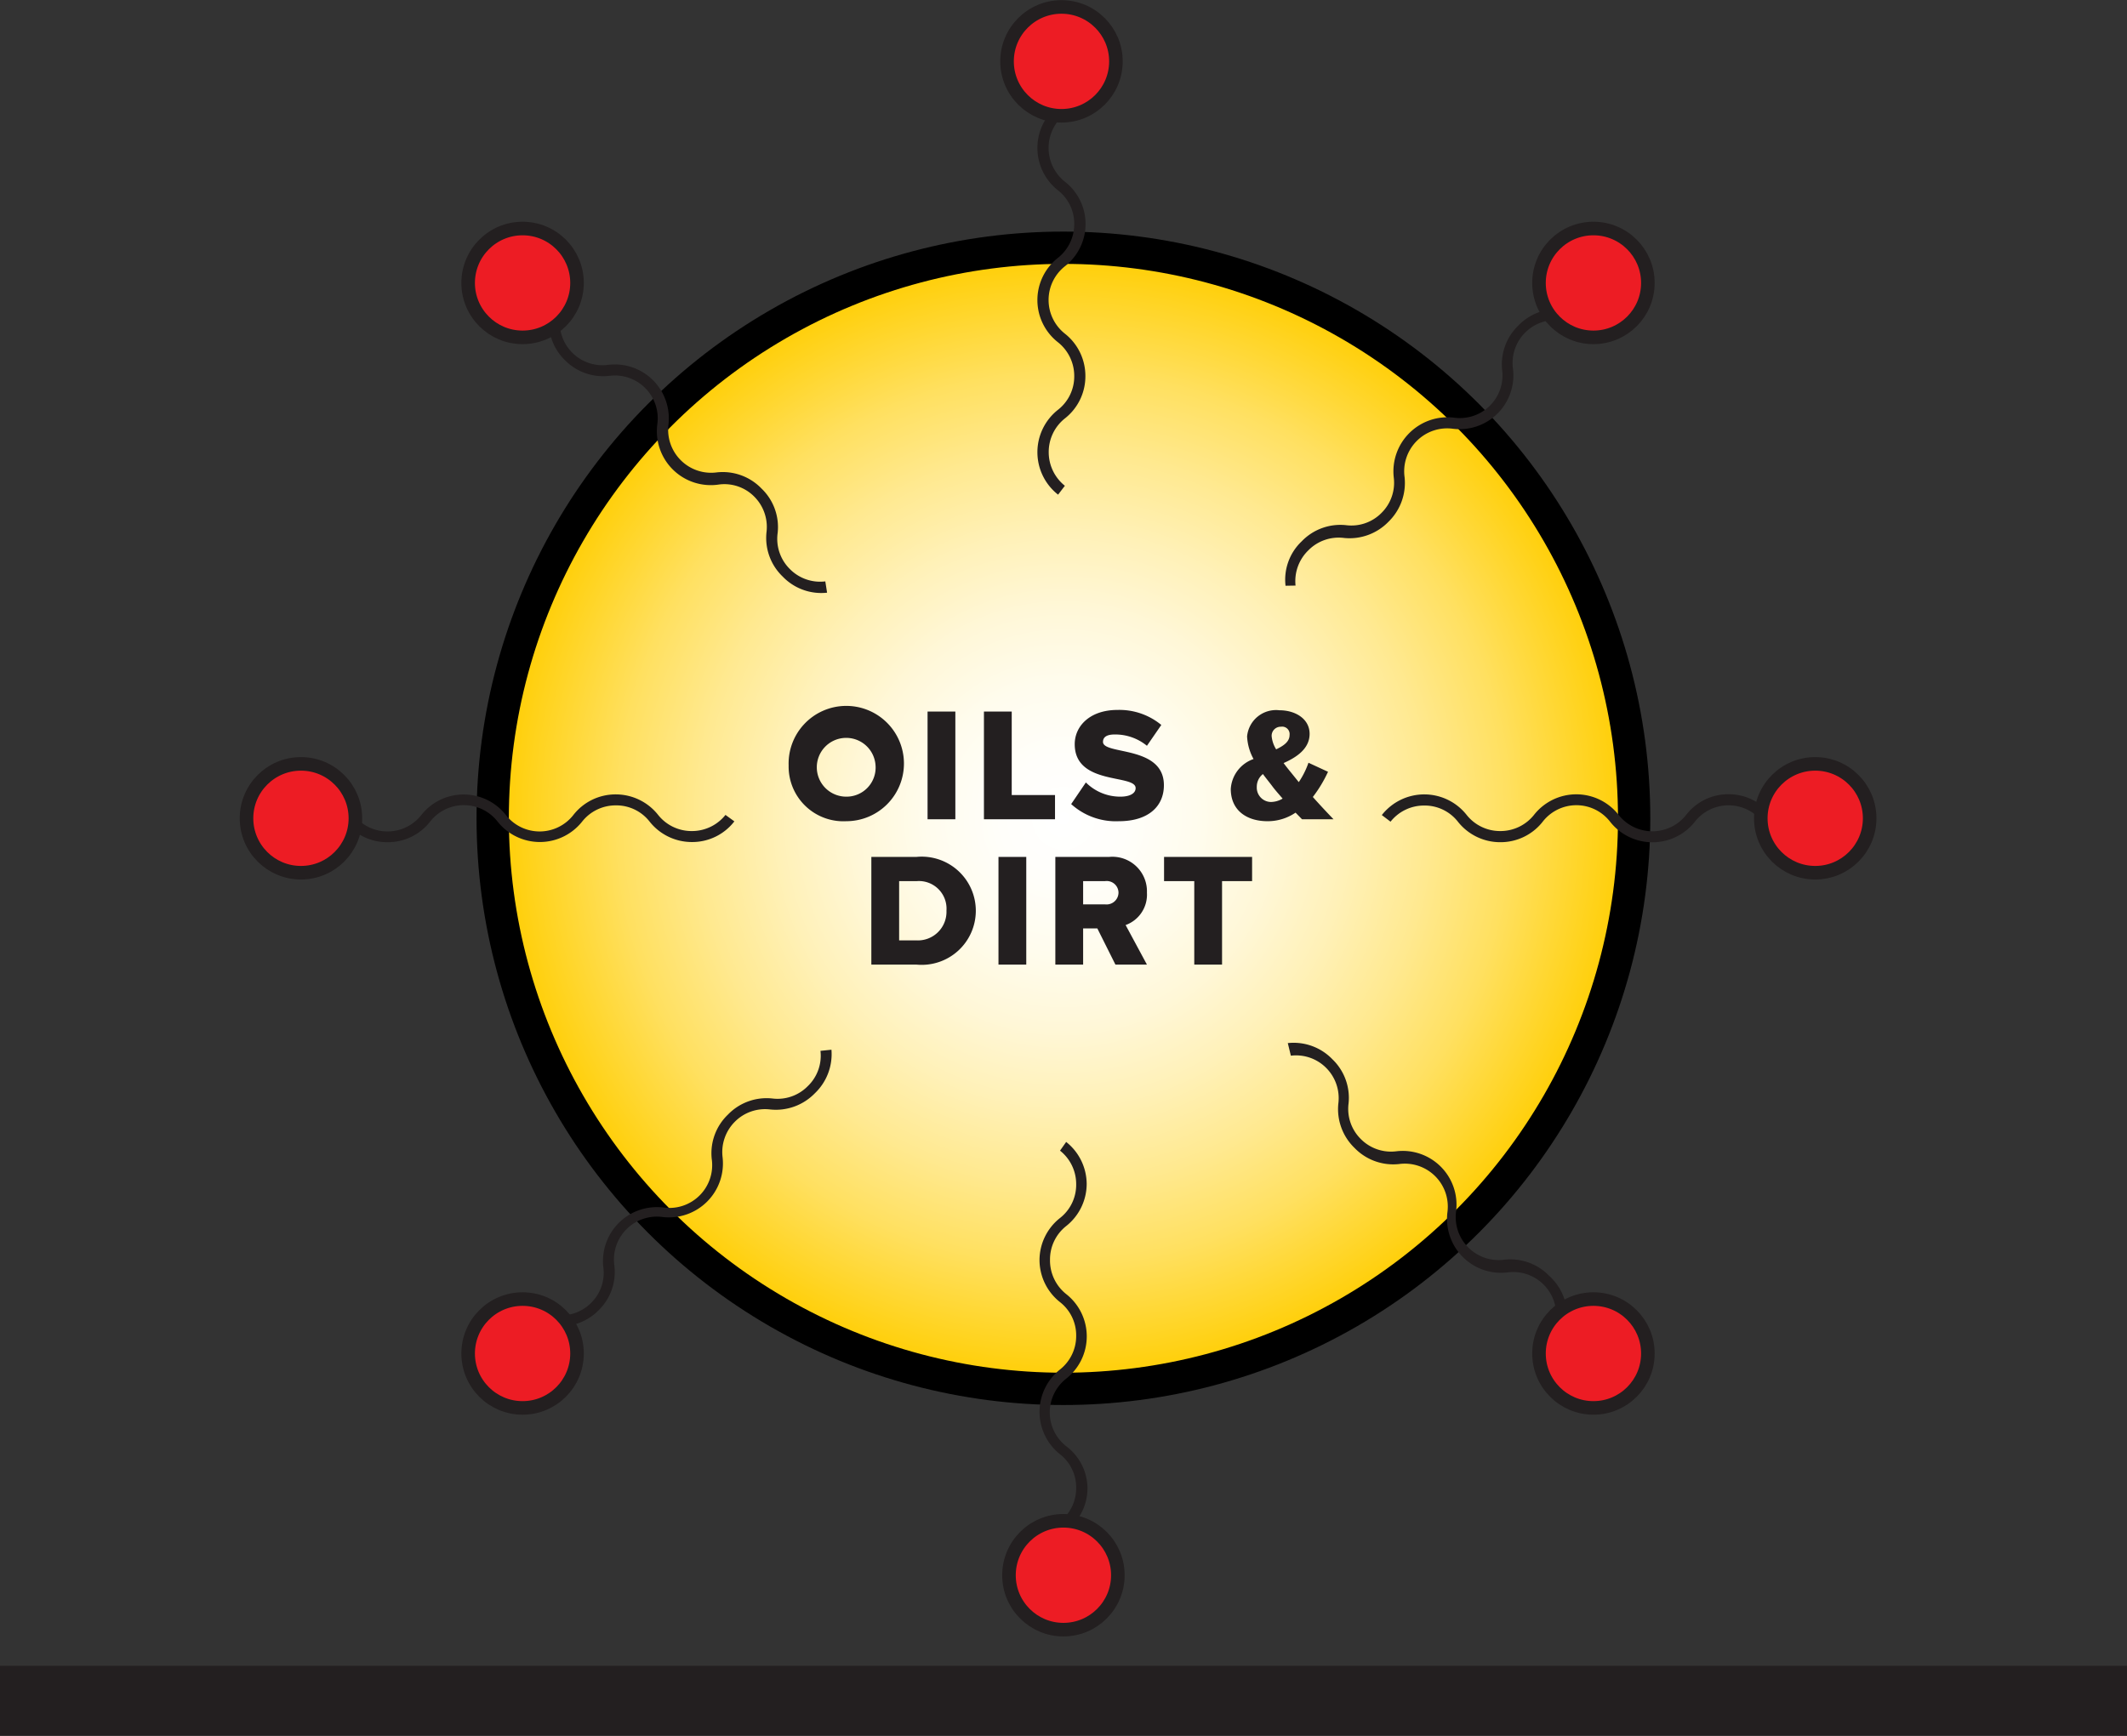
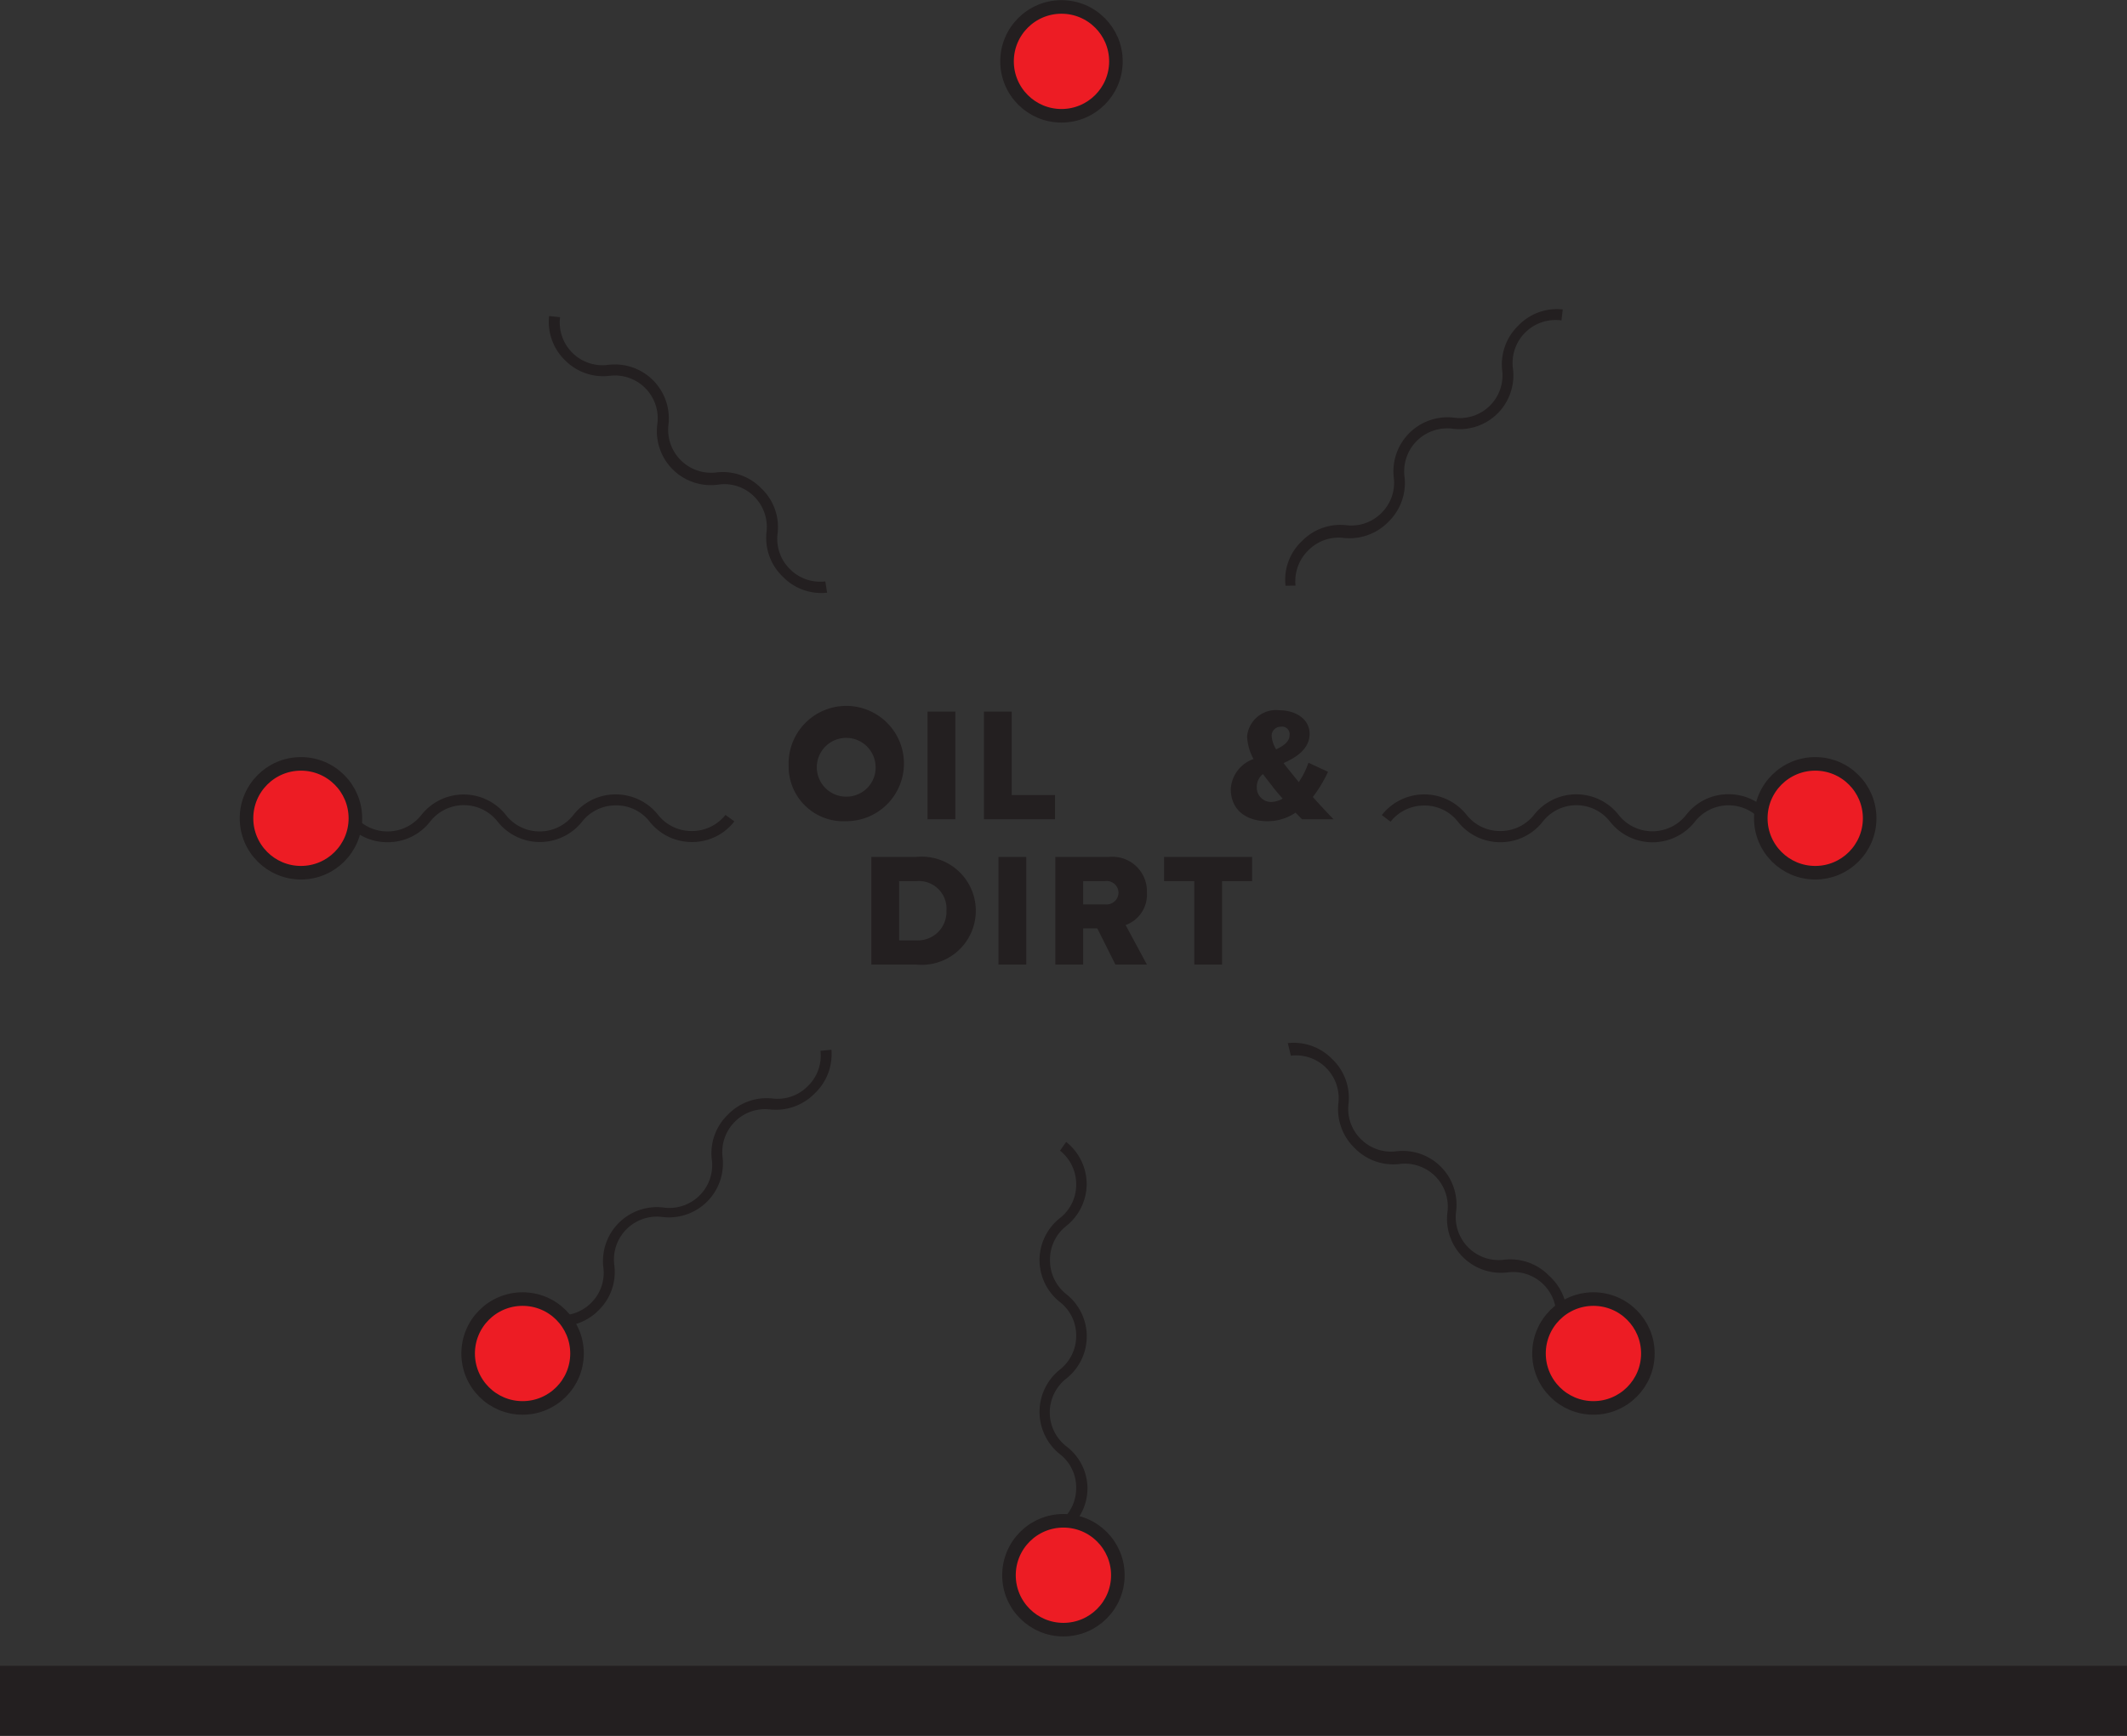
<svg xmlns="http://www.w3.org/2000/svg" viewBox="0 0 131.67 107.48">
  <rect x="0" y="0" width="131.67" height="107.48" fill="#333333" stroke="none" />
  <defs>
    <style>.a{fill:#231f20;}.b{stroke:#000;stroke-width:2px;fill:url(#a);}.b,.c{stroke-miterlimit:10;}.c{fill:#ed1c24;stroke:#231f20;stroke-width:0.84px;}</style>
    <radialGradient id="a" cx="65.83" cy="50.67" r="35.33" gradientUnits="userSpaceOnUse">
      <stop offset="0" stop-color="#fff" />
      <stop offset="0.11" stop-color="#fffefa" />
      <stop offset="0.24" stop-color="#fffced" />
      <stop offset="0.37" stop-color="#fff7d7" />
      <stop offset="0.5" stop-color="#fff1b8" />
      <stop offset="0.64" stop-color="#ffe990" />
      <stop offset="0.78" stop-color="#ffe060" />
      <stop offset="0.91" stop-color="#ffd527" />
      <stop offset="1" stop-color="#ffcd00" />
    </radialGradient>
  </defs>
  <title>Asset 1</title>
  <rect class="a" y="103.15" width="131.67" height="4.33" />
-   <circle class="b" cx="65.83" cy="50.67" r="35.33" />
-   <path class="a" d="M65.92,30.08a2.66,2.66,0,0,1-1-2.09h0a2.65,2.65,0,0,1,1-2.08,3.31,3.31,0,0,0,1.27-2.62h0a3.33,3.33,0,0,0-1.27-2.63,2.66,2.66,0,0,1,0-4.17,3.32,3.32,0,0,0,0-5.24,2.67,2.67,0,0,1,0-4.18l-.43-.53a3.34,3.34,0,0,0-1.27,2.62h0a3.34,3.34,0,0,0,1.28,2.63,2.62,2.62,0,0,1,1,2.08,2.66,2.66,0,0,1-1,2.09,3.32,3.32,0,0,0,0,5.24,2.66,2.66,0,0,1,1,2.09h0a2.62,2.62,0,0,1-1,2.08A3.34,3.34,0,0,0,64.22,28h0a3.34,3.34,0,0,0,1.28,2.63Z" />
  <circle class="c" cx="65.71" cy="3.8" r="3.37" />
  <path class="a" d="M65.62,71.25a2.64,2.64,0,0,1,1,2.09h0a2.61,2.61,0,0,1-1,2.08A3.33,3.33,0,0,0,64.35,78h0a3.33,3.33,0,0,0,1.27,2.63,2.61,2.61,0,0,1,1,2.08,2.64,2.64,0,0,1-1,2.09,3.35,3.35,0,0,0,0,5.25,2.61,2.61,0,0,1,1,2.08,2.64,2.64,0,0,1-1,2.09l.43.53a3.3,3.3,0,0,0,1.27-2.62h0A3.29,3.29,0,0,0,66,89.55a2.66,2.66,0,0,1,0-4.18,3.33,3.33,0,0,0,0-5.24A2.66,2.66,0,0,1,65,78h0a2.63,2.63,0,0,1,1-2.08,3.34,3.34,0,0,0,1.27-2.62h0A3.34,3.34,0,0,0,66,70.71Z" />
  <circle class="c" cx="65.83" cy="97.54" r="3.37" />
  <path class="a" d="M86.08,50.88a2.64,2.64,0,0,1,2.09-1h0a2.61,2.61,0,0,1,2.08,1,3.33,3.33,0,0,0,2.63,1.27h0a3.31,3.31,0,0,0,2.62-1.27,2.64,2.64,0,0,1,4.17,0,3.34,3.34,0,0,0,5.25,0,2.65,2.65,0,0,1,4.17,0l.53-.43A3.3,3.3,0,0,0,107,49.18h0a3.29,3.29,0,0,0-2.62,1.28,2.66,2.66,0,0,1-4.18,0,3.33,3.33,0,0,0-5.24,0,2.65,2.65,0,0,1-2.08,1h0a2.64,2.64,0,0,1-2.09-1,3.34,3.34,0,0,0-2.62-1.27h0a3.34,3.34,0,0,0-2.63,1.28Z" />
  <circle class="c" cx="112.37" cy="50.67" r="3.37" />
  <path class="a" d="M44.91,50.46a2.65,2.65,0,0,1-2.08,1h0a2.64,2.64,0,0,1-2.09-1,3.34,3.34,0,0,0-2.62-1.27h0a3.31,3.31,0,0,0-2.63,1.28,2.65,2.65,0,0,1-4.17,0,3.33,3.33,0,0,0-5.24,0,2.66,2.66,0,0,1-4.18,0l-.53.43A3.31,3.31,0,0,0,24,52.15h0a3.31,3.31,0,0,0,2.63-1.28,2.65,2.65,0,0,1,4.17,0,3.34,3.34,0,0,0,5.24,0,2.64,2.64,0,0,1,2.09-1h0a2.61,2.61,0,0,1,2.08,1,3.33,3.33,0,0,0,2.63,1.27h0a3.29,3.29,0,0,0,2.62-1.28Z" />
  <circle class="c" cx="18.63" cy="50.67" r="3.37" />
  <path class="a" d="M79.91,65.37a2.63,2.63,0,0,1,2.19.76h0a2.65,2.65,0,0,1,.75,2.19,3.34,3.34,0,0,0,1,2.76h0a3.33,3.33,0,0,0,2.75,1,2.66,2.66,0,0,1,3,3,3.34,3.34,0,0,0,3.71,3.71,2.66,2.66,0,0,1,3,3l.68.08A3.35,3.35,0,0,0,95.9,79h0A3.35,3.35,0,0,0,93.14,78a2.66,2.66,0,0,1-3-3,3.33,3.33,0,0,0-3.71-3.71,2.63,2.63,0,0,1-2.19-.76h0a2.62,2.62,0,0,1-.76-2.19,3.31,3.31,0,0,0-1-2.75h0a3.33,3.33,0,0,0-2.76-1Z" />
  <circle class="c" cx="98.64" cy="83.81" r="3.37" />
  <path class="a" d="M51.09,36a2.63,2.63,0,0,1-2.19-.76h0A2.63,2.63,0,0,1,48.14,33a3.3,3.3,0,0,0-1-2.75h0a3.33,3.33,0,0,0-2.76-1,2.66,2.66,0,0,1-3-2.95,3.34,3.34,0,0,0-3.71-3.71,2.65,2.65,0,0,1-3-2.95l-.68-.07a3.32,3.32,0,0,0,1,2.75h0a3.32,3.32,0,0,0,2.76.95,2.65,2.65,0,0,1,2.94,3A3.34,3.34,0,0,0,44.52,30a2.6,2.6,0,0,1,2.18.76h0a2.65,2.65,0,0,1,.75,2.19,3.31,3.31,0,0,0,1,2.75h0a3.31,3.31,0,0,0,2.75,1Z" />
-   <circle class="c" cx="32.35" cy="17.52" r="3.37" />
  <path class="a" d="M50.79,65.07A2.61,2.61,0,0,1,50,67.26h0a2.62,2.62,0,0,1-2.19.76,3.32,3.32,0,0,0-2.75,1h0a3.31,3.31,0,0,0-1,2.75,2.65,2.65,0,0,1-3,3,3.34,3.34,0,0,0-3.71,3.71,2.61,2.61,0,0,1-.75,2.19,2.64,2.64,0,0,1-2.2.76l-.07.68a3.34,3.34,0,0,0,2.75-1h0a3.3,3.3,0,0,0,.95-2.75,2.66,2.66,0,0,1,3-3,3.34,3.34,0,0,0,3.7-3.71,2.66,2.66,0,0,1,.76-2.19h0a2.63,2.63,0,0,1,2.19-.76,3.36,3.36,0,0,0,2.76-1h0A3.35,3.35,0,0,0,51.47,65Z" />
  <circle class="c" cx="32.35" cy="83.81" r="3.37" />
  <path class="a" d="M80.2,36.26A2.65,2.65,0,0,1,81,34.07h0a2.63,2.63,0,0,1,2.19-.76,3.35,3.35,0,0,0,2.76-1h0a3.35,3.35,0,0,0,1-2.76,2.66,2.66,0,0,1,3-3,3.33,3.33,0,0,0,3.71-3.71,2.66,2.66,0,0,1,3-3l.08-.68a3.31,3.31,0,0,0-2.75,1h0a3.34,3.34,0,0,0-1,2.76,2.64,2.64,0,0,1-3,2.94,3.35,3.35,0,0,0-3.71,3.71,2.62,2.62,0,0,1-.76,2.19h0a2.61,2.61,0,0,1-2.19.76,3.32,3.32,0,0,0-2.75,1h0a3.27,3.27,0,0,0-1,2.75Z" />
-   <circle class="c" cx="98.64" cy="17.52" r="3.37" />
  <path class="a" d="M48.82,47.4a3.57,3.57,0,1,1,3.57,3.45A3.39,3.39,0,0,1,48.82,47.4Zm5.38,0a1.82,1.82,0,1,0-1.81,1.93A1.8,1.8,0,0,0,54.2,47.4Z" />
  <path class="a" d="M57.42,50.73V44.06h1.72v6.67Z" />
  <path class="a" d="M60.91,50.73V44.06h1.72v5.17h2.68v1.5Z" />
-   <path class="a" d="M66.31,49.79l.91-1.34a3,3,0,0,0,2.14.88c.58,0,.94-.2.94-.53,0-.88-3.77-.15-3.77-2.72,0-1.12.94-2.12,2.65-2.12a4.07,4.07,0,0,1,2.71.93L71,46.18a3.09,3.09,0,0,0-2-.7c-.5,0-.72.17-.72.46,0,.82,3.77.2,3.77,2.68,0,1.34-1,2.23-2.78,2.23A4.12,4.12,0,0,1,66.31,49.79Z" />
  <path class="a" d="M80.6,50.73l-.4-.41a3.06,3.06,0,0,1-1.74.53c-1.26,0-2.27-.65-2.27-2A2.1,2.1,0,0,1,77.6,47a3.21,3.21,0,0,1-.4-1.4,1.8,1.8,0,0,1,2-1.62c1,0,1.87.54,1.87,1.46s-.8,1.45-1.61,1.81c.17.23.34.44.48.61l.46.57A5.21,5.21,0,0,0,81,47.23l1.21.56a8.09,8.09,0,0,1-.94,1.56c.4.45.82.9,1.28,1.38Zm-1.2-1.28c-.25-.29-.48-.55-.62-.74s-.4-.51-.6-.78a1,1,0,0,0-.38.8.89.89,0,0,0,.88.93A1.46,1.46,0,0,0,79.4,49.45ZM79,46.4c.48-.23.83-.48.83-.89A.46.46,0,0,0,79.3,45a.56.56,0,0,0-.58.58A1.85,1.85,0,0,0,79,46.4Z" />
  <path class="a" d="M53.94,59.73V53.06h2.8a3.35,3.35,0,1,1,0,6.67Zm4.65-3.34a1.71,1.71,0,0,0-1.84-1.83H55.66v3.67h1.08A1.77,1.77,0,0,0,58.59,56.39Z" />
  <path class="a" d="M61.81,59.73V53.06h1.72v6.67Z" />
  <path class="a" d="M69.05,59.73l-1.12-2.24h-.88v2.24H65.33V53.06h3.34A2.14,2.14,0,0,1,71,55.28a2,2,0,0,1-1.32,2L71,59.73Zm.19-4.46a.73.73,0,0,0-.83-.71H67.05V56h1.36A.74.74,0,0,0,69.24,55.27Z" />
  <path class="a" d="M73.93,59.73V54.56H72.06v-1.5h5.45v1.5H75.65v5.17Z" />
</svg>